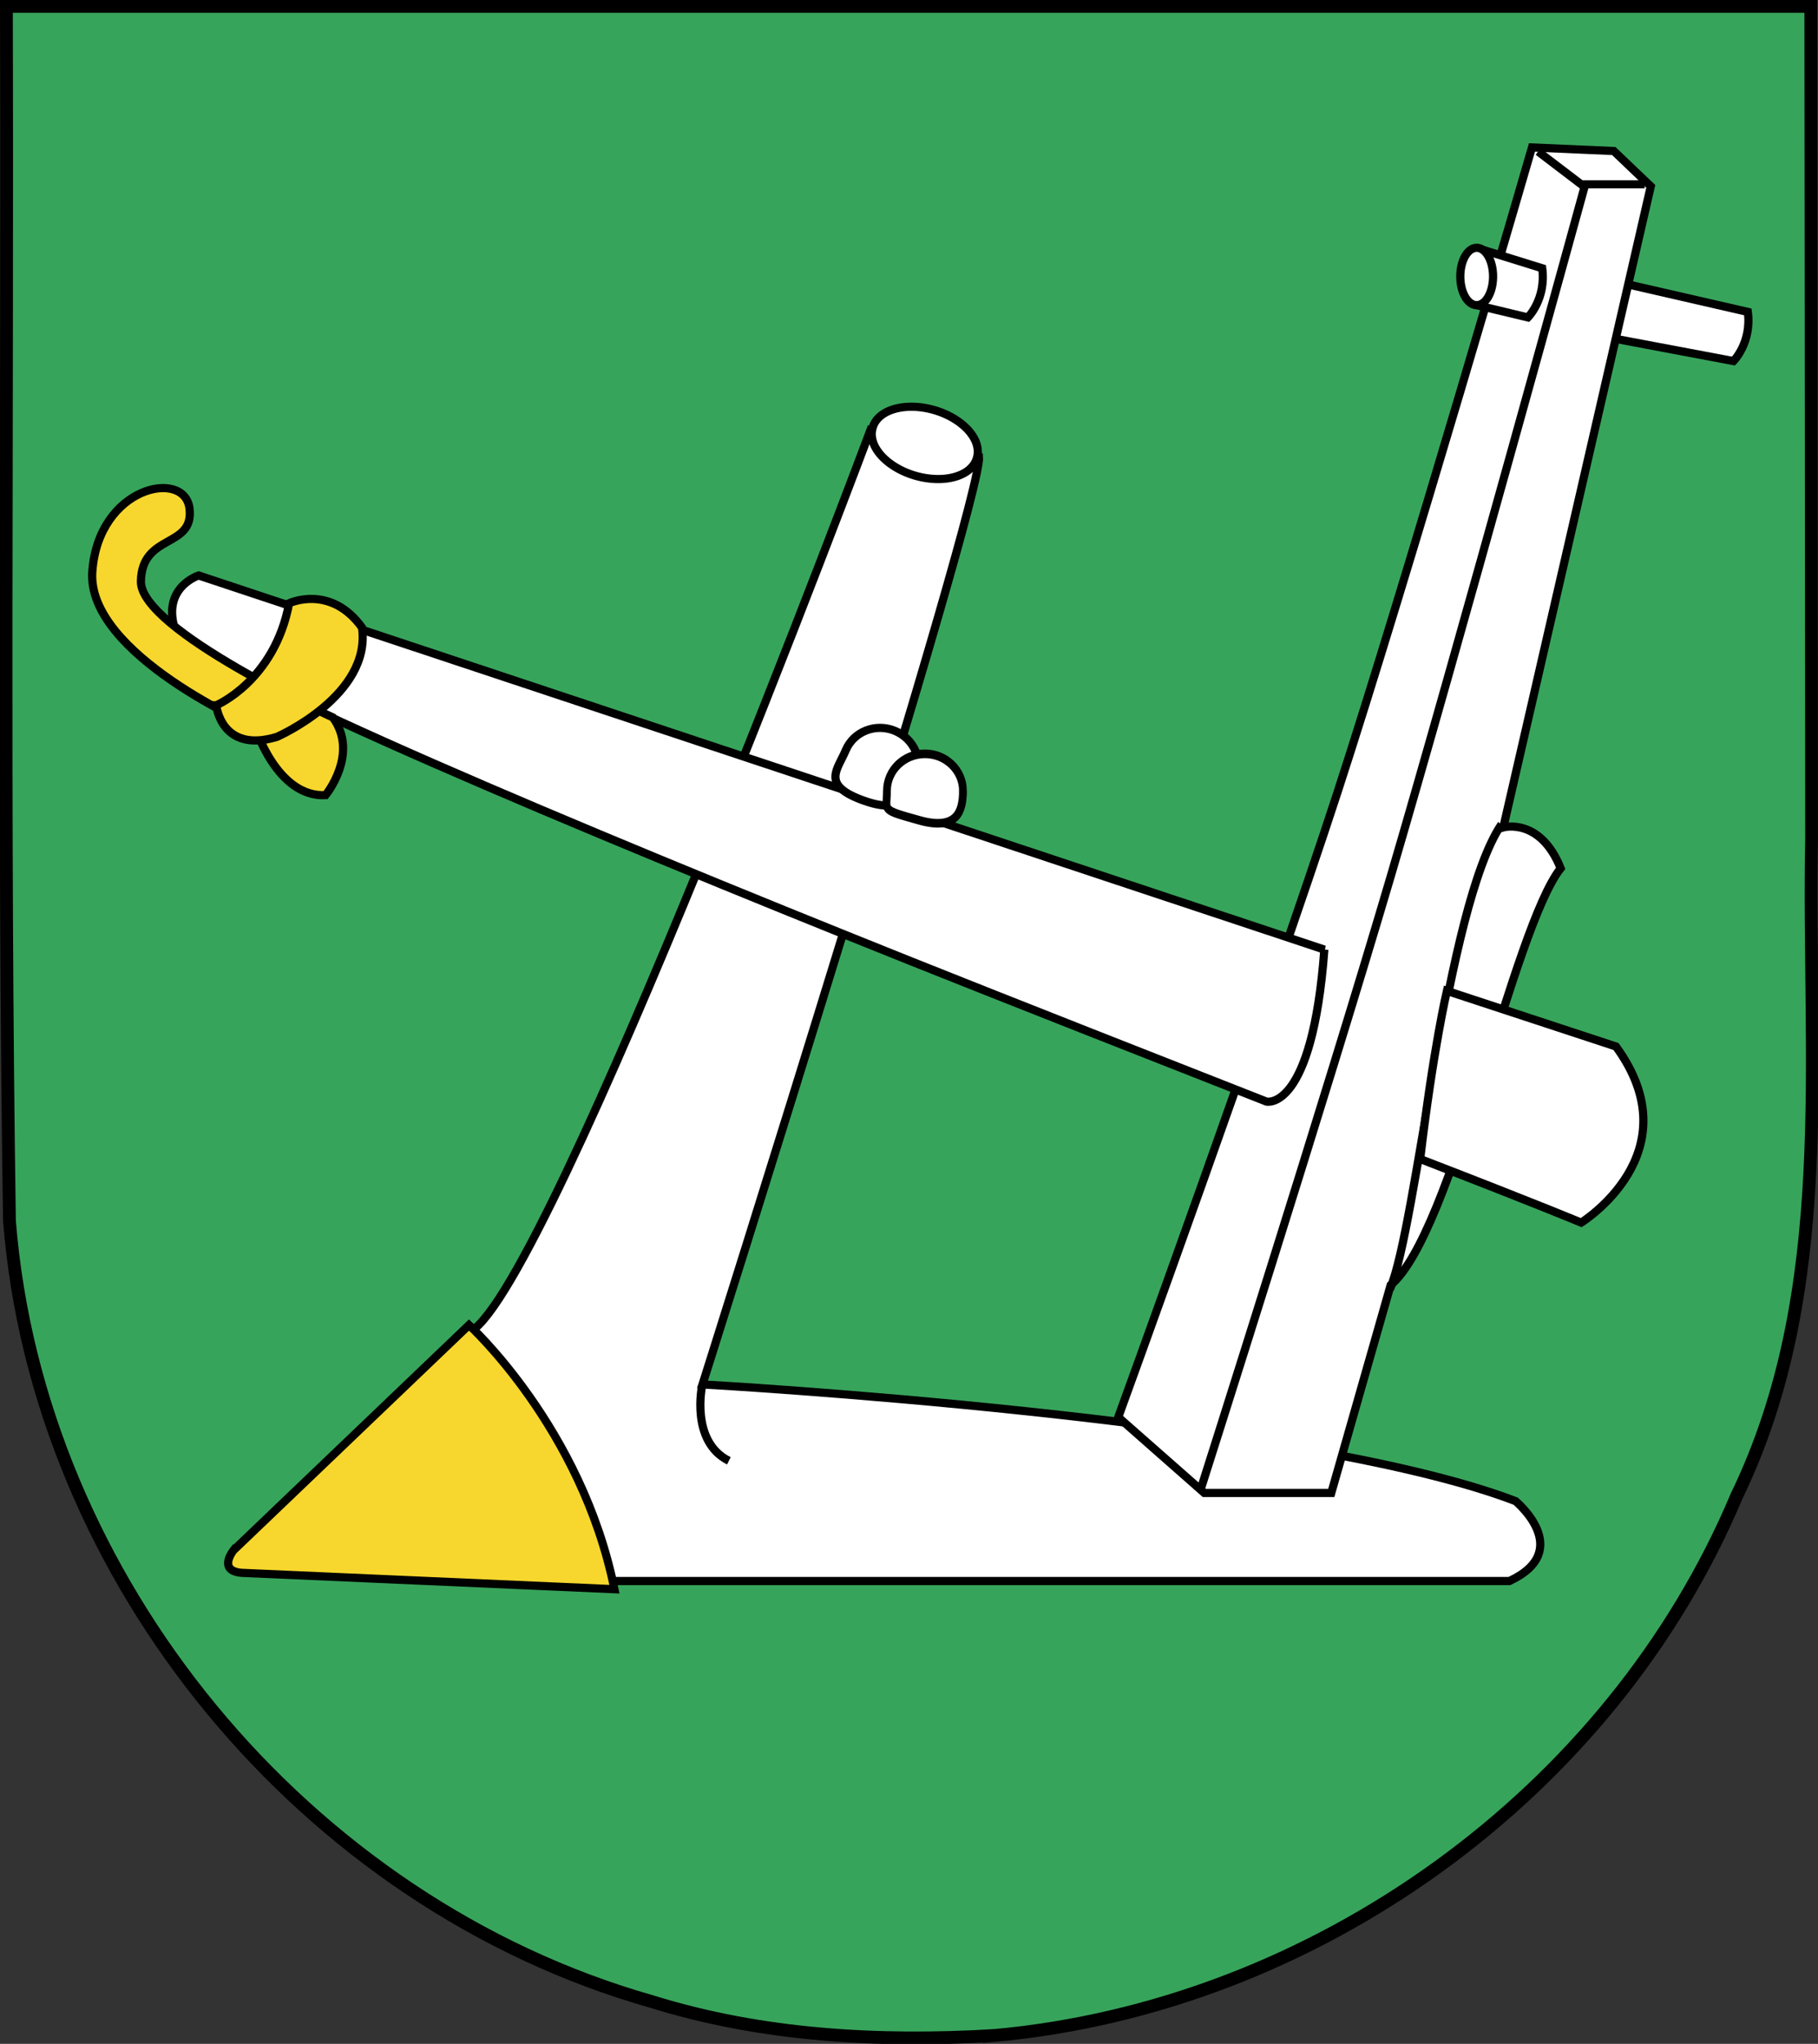
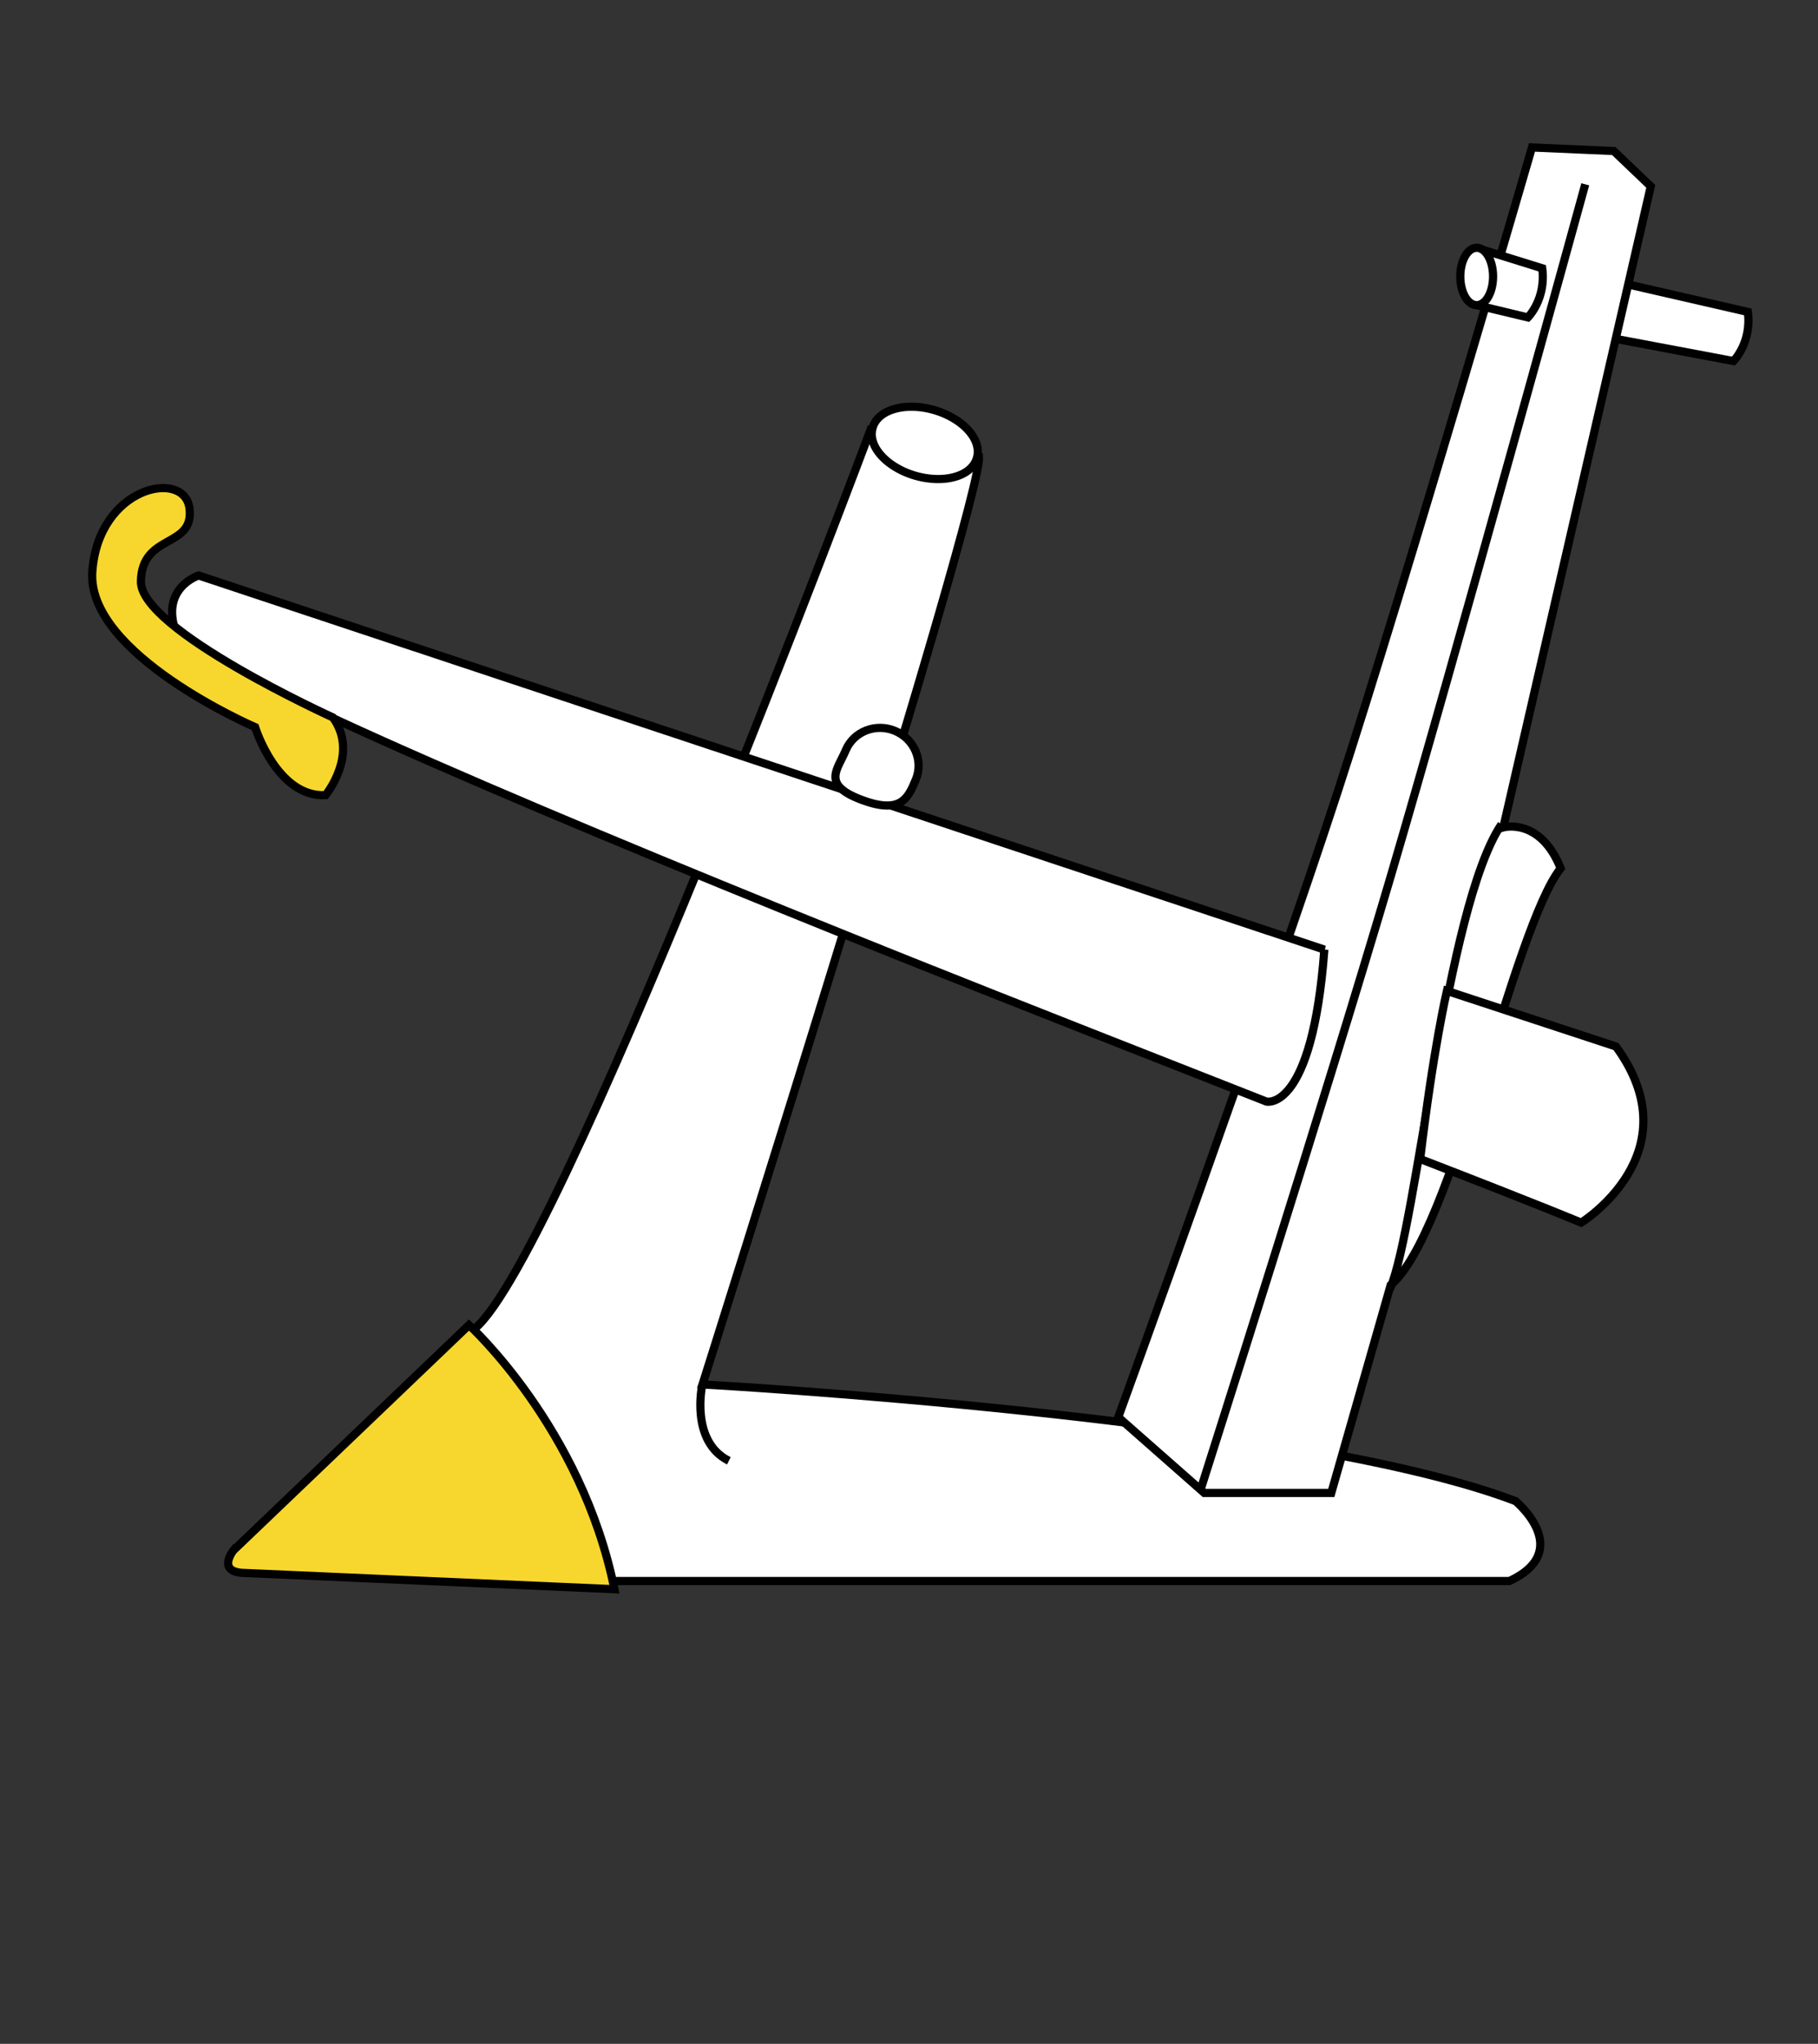
<svg xmlns="http://www.w3.org/2000/svg" version="1.1" width="444.712" height="500" id="svg2">
  <rect width="100%" height="100%" fill="#333333" stroke="none" />
  <defs id="defs4" />
-   <path d="M 243.028,497.975 C 321.576,490.91 394.241,438.735 424.843,365.909 449.171,315.657 442.068,258.959 443.144,205.063 443.1,137.23 443.016,69.398 442.952,1.565 c -147.129,0 -294.258,0 -441.386,0 0.304,99.04 -0.747,198.099 0.748,297.125 6.986,87.868 72.396,166.901 157.077,190.956 27.079,8.436 55.488,9.949 83.638,8.328 z" id="path3178" style="fill:#37a45b;fill-opacity:1;stroke:#000000;stroke-width:3.13;stroke-miterlimit:4;stroke-dasharray:none" />
  <path d="m 115.23,325.651 c 19.539,-11.523 97.695,-220.441 97.695,-220.441 l 26.553,6.513 c 1.002,10.02 -67.635,226.954 -67.635,226.954 0,0 145.291,8.016 198.898,28.557 0,0 14.529,12.024 -1.503,19.539 l -219.94,0" id="path2908" style="fill:#ffffff;stroke:#000000;stroke-width:2;stroke-linecap:butt;stroke-linejoin:miter;stroke-miterlimit:4;stroke-opacity:1;stroke-dasharray:none" />
  <path d="M 57.114,379.259 114.729,324.148 c 0,0 27.555,25.05 35.571,64.629 l -91.182,-4.008 c -6.012,-0.501 -2.004,-5.511 -2.004,-5.511 z" id="path2910" style="fill:#f7d72d;fill-opacity:1;stroke:#000000;stroke-width:2;stroke-linecap:butt;stroke-linejoin:miter;stroke-miterlimit:4;stroke-opacity:1;stroke-dasharray:none" />
  <path d="m 240.982,108.467 a 13.277,8.286 0 1 1 -26.553,0 13.277,8.286 0 1 1 26.553,0 z" transform="matrix(0.96,0.279,-0.279,0.96,37.878,-59.309)" id="path2912" style="fill:#ffffff;stroke:#000000;stroke-width:2;stroke-linecap:round;stroke-miterlimit:4;stroke-opacity:1;stroke-dasharray:none" />
  <path d="m 395.467,82.946 28.571,5.383 c 0,0 4.509,-4.509 3.507,-12.024 l -32.116,-7.368" id="path2949-7" style="fill:#ffffff;stroke:#000000;stroke-width:2;stroke-linecap:butt;stroke-linejoin:miter;stroke-miterlimit:4;stroke-opacity:1;stroke-dasharray:none" />
  <path d="m 273.547,346.693 21.042,18.537 31.062,0 14.529,-50.852 c 15.03,-12.525 30.06,-87.425 41.583,-101.954 -5.01,-12.525 -14.028,-10.02 -14.028,-10.02 l 36.072,-156.814 -9.053,-8.645 -20.006,-0.874 c 0,0 -30.714,106.036 -47.595,157.816 -16.881,51.78 -53.607,152.806 -53.607,152.806 z" id="path2914" style="fill:#ffffff;stroke:#000000;stroke-width:2;stroke-linecap:butt;stroke-linejoin:miter;stroke-miterlimit:4;stroke-opacity:1;stroke-dasharray:none" />
-   <path d="m 376.253,37.074 10.521,8.016 15.531,0" id="path2916" style="fill:#ffffff;stroke:#000000;stroke-width:2;stroke-linecap:butt;stroke-linejoin:miter;stroke-miterlimit:4;stroke-opacity:1;stroke-dasharray:none" />
  <path d="m 387.776,45.09 c 0,0 -31.897,116.065 -47.595,169.339 -15.698,53.273 -46.593,150.301 -46.593,150.301" id="path2918" style="fill:#ffffff;stroke:#000000;stroke-width:2;stroke-linecap:butt;stroke-linejoin:miter;stroke-miterlimit:4;stroke-opacity:1;stroke-dasharray:none" />
  <path d="m 323.959,232.304 c -2.972,39.819 -14.152,37.187 -14.152,37.187 -19.254,-7.55 -65.992,-25.941 -86.799,-34.27 -83.229,-33.317 -169.151,-69.389 -179.922,-80.411 -2.004,-5.511 -0.626,-9.018 1.253,-11.147 1.879,-2.129 4.259,-2.881 4.259,-2.881 l 275.362,91.522 z" id="path2945" style="fill:#ffffff;stroke:#000000;stroke-width:2;stroke-linecap:butt;stroke-linejoin:miter;stroke-miterlimit:4;stroke-opacity:1;stroke-dasharray:none" />
  <path d="m 361.222,74.649 12.525,3.006 c 0,0 4.509,-4.509 3.507,-12.024 l -16.069,-4.991" id="path2949" style="fill:#ffffff;stroke:#000000;stroke-width:2;stroke-linecap:butt;stroke-linejoin:miter;stroke-miterlimit:4;stroke-opacity:1;stroke-dasharray:none" />
  <path d="m 365.23,67.635 a 4.008,7.014 0 1 1 -8.016,0 4.008,7.014 0 1 1 8.016,0 z" id="path2947" style="fill:#ffffff;stroke:#000000;stroke-width:2;stroke-linecap:round;stroke-miterlimit:4;stroke-opacity:1;stroke-dasharray:none" />
  <path d="m 340.013,315.342 c 6.623,-15.454 13.602,-93.479 27.271,-113.686" id="path2973" style="fill:#ffffff;stroke:#000000;stroke-width:2;stroke-linecap:butt;stroke-linejoin:miter;stroke-miterlimit:4;stroke-opacity:1;stroke-dasharray:none" />
  <path d="m 171.756,338.942 c 0,0 -2.972,13.669 6.537,18.424" id="path2979" style="fill:none;stroke:#000000;stroke-width:2;stroke-linecap:butt;stroke-linejoin:miter;stroke-miterlimit:4;stroke-opacity:1;stroke-dasharray:none" />
  <path d="m 46.356,124.396 c 1.18,9.814 -11.68,5.968 -11.886,17.829 -0.207,11.861 46.951,33.281 46.951,33.281 6.537,8.915 -1.783,19.018 -1.783,19.018 -11.886,0.594 -17.235,-16.641 -17.235,-16.641 0,0 -41.244,-17.751 -39.819,-38.036 1.467,-20.876 22.592,-25.266 23.772,-15.452 z" id="path2981" style="fill:#f7d72d;fill-opacity:1;stroke:#000000;stroke-width:2;stroke-linecap:butt;stroke-linejoin:miter;stroke-miterlimit:4;stroke-opacity:1;stroke-dasharray:none" />
-   <path d="m 52.894,172.535 c 0,0 14.263,-5.943 17.829,-24.961 0,0 10.103,-4.754 17.829,5.943 2.377,16.641 -20.801,26.744 -20.801,26.744 -13.669,4.16 -14.858,-7.726 -14.858,-7.726 z" id="path2983" style="fill:#f7d72d;fill-opacity:1;stroke:#000000;stroke-width:2;stroke-linecap:butt;stroke-linejoin:miter;stroke-miterlimit:4;stroke-opacity:1;stroke-dasharray:none" />
  <path d="m 224.022,190.721 c -1.922,4.609 -3.698,8.648 -13.634,4.8 -9.455,-3.662 -5.441,-7.344 -3.519,-11.953 1.922,-4.609 7.32,-6.744 12.057,-4.769 4.737,1.975 7.018,7.313 5.096,11.922 z" id="path2920-1" style="fill:#ffffff;stroke:#000000;stroke-width:2;stroke-linecap:round;stroke-miterlimit:4;stroke-opacity:1;stroke-dasharray:none" />
-   <path d="m 239.479,194.89 c 0,4.981 -1.596,9.759 -11.692,7.222 -10.796,-2.712 -8.849,-2.242 -8.849,-7.222 0,-4.981 4.598,-9.018 10.271,-9.018 5.672,0 10.271,4.038 10.271,9.018 z" transform="matrix(0.905,0,0,1.003,18.825,-2.017)" id="path2920" style="fill:#ffffff;stroke:#000000;stroke-width:2.1;stroke-linecap:round;stroke-miterlimit:4;stroke-opacity:1;stroke-dasharray:none" />
  <path d="m 347.398,283.529 c 3.156,-26.719 6.534,-41.123 6.534,-41.123 l 41.359,13.606 c 9.519,13.026 7.39,23.798 2.881,31.313 -4.509,7.515 -11.398,11.774 -11.398,11.774 0,0 -8.838,-3.765 -39.376,-15.57 z" id="path2977" style="fill:#ffffff;stroke:#000000;stroke-width:2;stroke-linecap:butt;stroke-linejoin:miter;stroke-miterlimit:4;stroke-opacity:1;stroke-dasharray:none" />
</svg>